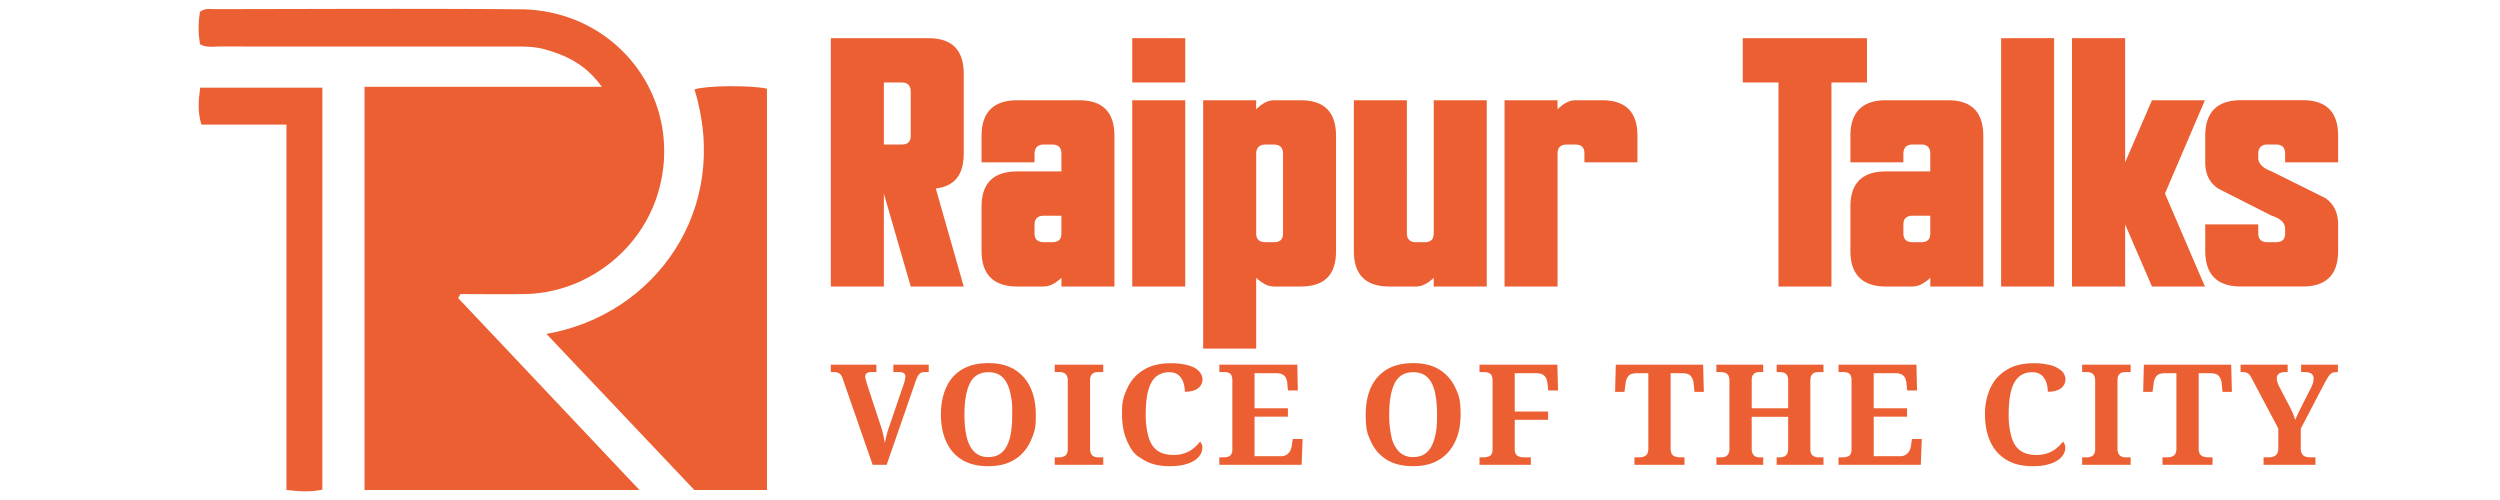
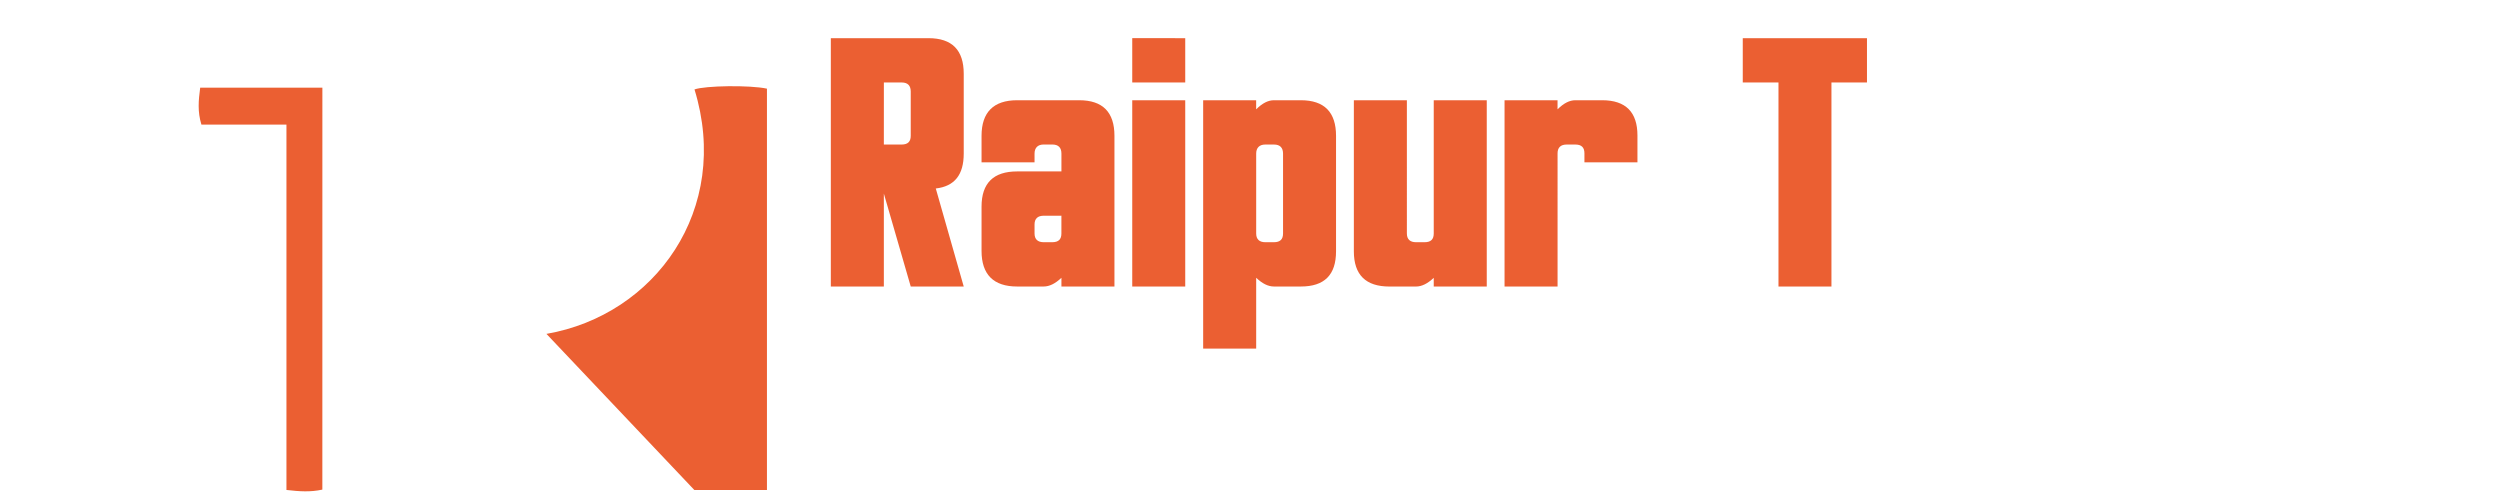
<svg xmlns="http://www.w3.org/2000/svg" xml:space="preserve" width="350" height="70" viewBox="0 0 92.604 18.521">
  <defs>
    <style>.fil1{fill:#eb5f32;fill-rule:nonzero}</style>
  </defs>
  <g fill-rule="evenodd" clip-rule="evenodd" image-rendering="optimizeQuality" shape-rendering="geometricPrecision" text-rendering="geometricPrecision">
    <path d="M0 0h1500v1500H0z" style="fill:none" transform="translate(-2.38 -40.099)scale(.066)" />
    <path d="M32.74 3.055h.658c.23 0 .337.12.337.336v1.64c0 .216-.108.323-.337.323h-.659zm.995 7.558h1.963l-1.035-3.631c.7-.081 1.035-.512 1.035-1.291V2.732c0-.875-.43-1.318-1.305-1.318h-3.618v9.199h1.964V7.17zM37.676 6.35c-.874 0-1.318.43-1.318 1.305v1.64c0 .874.444 1.318 1.318 1.318h.982c.215 0 .43-.107.659-.323v.323h1.964V5.032c0-.874-.43-1.319-1.305-1.319h-2.3c-.874 0-1.318.445-1.318 1.319v.982h1.963V5.69c0-.216.121-.337.337-.337h.322c.23 0 .337.121.337.337v.659zm1.64 1.64v.66c0 .215-.107.322-.336.322h-.322c-.216 0-.337-.107-.337-.322v-.337c0-.215.121-.322.337-.322zM41.94 10.613h1.963v-6.9H41.94zm0-9.2v1.642h1.963V1.414zM47.19 8.972h-.323c-.215 0-.336-.107-.336-.322V5.69c0-.215.12-.336.336-.336h.323c.228 0 .336.121.336.337V8.65c0 .215-.108.322-.336.322m-2.623 3.941h1.964V10.29c.228.216.443.323.659.323h.995c.874 0 1.304-.43 1.304-1.304V5.032c0-.874-.43-1.319-1.304-1.319h-.995c-.216 0-.43.108-.66.337v-.337h-1.963zM53.108 8.65c0 .215-.107.322-.336.322h-.323c-.215 0-.336-.107-.336-.322V3.713h-1.964V9.31c0 .874.444 1.304 1.318 1.304h.982c.215 0 .43-.107.659-.323v.323h1.964v-6.9h-1.964zM57.695 5.677c0-.215.12-.323.336-.323h.323c.228 0 .336.108.336.323v.337h1.964v-.996c0-.86-.43-1.305-1.305-1.305h-.995c-.215 0-.43.108-.66.337v-.337h-1.963v6.9h1.964zM64.555 1.414v1.64h1.323v7.559h1.962V3.055h1.316V1.414h-3.278z" class="fil1" />
-     <path d="M69.86 6.35c-.874 0-1.318.43-1.318 1.305v1.64c0 .874.444 1.318 1.318 1.318h.982c.215 0 .43-.107.66-.323v.323h1.962V5.032c0-.874-.43-1.319-1.304-1.319h-2.3c-.874 0-1.318.445-1.318 1.319v.982h1.963V5.69c0-.216.121-.337.337-.337h.323c.228 0 .336.121.336.337v.659zm1.641 1.64v.66c0 .215-.108.322-.336.322h-.323c-.216 0-.337-.107-.337-.322v-.337c0-.215.121-.322.337-.322zM74.125 1.414v9.199h1.962v-9.2zM79.713 3.713l-.994 2.3v-4.6h-1.968v9.2h1.968v-2.3l.994 2.3h1.961l-1.48-3.443 1.48-3.457zM86.124 7.331l-1.977-.981c-.323-.121-.497-.283-.497-.498V5.69c0-.216.12-.337.335-.337h.323c.229 0 .337.121.337.337v.323h1.963v-.982c0-.874-.43-1.319-1.304-1.319h-2.3c-.875 0-1.318.445-1.318 1.319v.982c0 .443.16.766.497.981l1.964.996c.336.107.498.268.498.484v.175c0 .215-.108.322-.337.322h-.323c-.215 0-.335-.107-.335-.322v-.337h-1.964v.982c0 .874.443 1.318 1.318 1.318h2.3c.874 0 1.304-.444 1.304-1.318v-.982c0-.43-.161-.766-.484-.982M32.323 17.216h.52l1.059-3.053a1.2 1.2 0 0 1 .104-.245.3.3 0 0 1 .104-.108.4.4 0 0 1 .145-.027h.146v-.275h-1.31v.275h.224q.117.002.171.042a.16.16 0 0 1 .052.125q-.001.03-.01.078c-.01.048-.015.062-.02.098q-.015.054-.037.114l-.53 1.553a2 2 0 0 0-.067.208q-.033.116-.058.218l-.041.198q-.014-.093-.036-.208c-.022-.115-.036-.156-.052-.234a2 2 0 0 0-.063-.197l-.519-1.585c-.005-.025-.015-.056-.02-.082a1 1 0 0 1-.027-.083q-.009-.041-.01-.073c0-.057.02-.104.057-.13a.3.3 0 0 1 .161-.042h.198v-.275h-1.689v.275h.12q.072 0 .135.021a.3.3 0 0 1 .11.073q.045.054.077.156zM37.574 17.03q.389-.243.591-.67c.202-.428.203-.619.203-1.003s-.068-.722-.203-1.008-.332-.503-.591-.664q-.389-.234-.956-.234-.593 0-.981.234c-.266.16-.458.379-.587.664s-.198.618-.198 1.003.068.722.198 1.007.321.51.581.67q.39.24.982.239c.379 0 .695-.078.96-.239m-1.475-.286c-.13-.125-.229-.307-.286-.54s-.088-.515-.088-.847q0-.747.203-1.158.201-.411.69-.41.32.001.514.181.195.186.28.535c.085.35.083.52.083.852s-.025.613-.083.846-.15.416-.28.54q-.193.188-.52.188a.71.71 0 0 1-.513-.187M40.866 17.216v-.275h-.198a.34.34 0 0 1-.145-.031c-.047-.016-.078-.052-.103-.099a.35.35 0 0 1-.042-.176v-2.53a.4.4 0 0 1 .036-.197.2.2 0 0 1 .104-.098.5.5 0 0 1 .15-.027h.198v-.275h-1.797v.275h.187q.077 0 .145.027.07.03.11.098.04.07.041.192v2.54a.33.33 0 0 1-.041.176.2.2 0 0 1-.11.094.34.34 0 0 1-.145.03h-.187v.276zM43.904 17.2a1.1 1.1 0 0 0 .374-.166.7.7 0 0 0 .203-.223.55.55 0 0 0 .057-.228q0-.07-.027-.13c-.027-.06-.036-.073-.062-.094-.057.078-.13.151-.218.229s-.192.14-.316.187a1.2 1.2 0 0 1-.458.077q-.365-.001-.592-.165c-.15-.11-.254-.276-.321-.5a2.9 2.9 0 0 1-.104-.83c0-.338.025-.618.082-.852s.151-.41.28-.535a.73.73 0 0 1 .515-.181q.218 0 .343.109c.083.078.14.166.176.275s.052.223.052.338q.318.001.489-.13a.4.4 0 0 0 .165-.322q.002-.172-.13-.307c-.131-.135-.222-.16-.394-.218a2.4 2.4 0 0 0-.66-.078c-.389 0-.721.078-.986.24q-.405.24-.608.67c-.203.43-.202.617-.202.991q.001.575.197 1.002c.196.427.327.51.592.67q.389.24.971.239.35.002.582-.067M48.214 17.216l.037-.955h-.364l-.037.244a.6.6 0 0 1-.061.202.44.44 0 0 1-.135.14.4.4 0 0 1-.224.052h-.96v-1.464h1.236v-.312H46.47v-1.298h.82q.131 0 .218.047a.28.28 0 0 1 .125.13.6.6 0 0 1 .052.218l.025.244h.364l-.02-.956h-2.888v.275h.176q.086 0 .156.021a.18.18 0 0 1 .11.089.44.44 0 0 1 .04.212v2.54q.001.11-.035.171a.19.19 0 0 1-.104.094.4.4 0 0 1-.162.03h-.181v.276zM53.309 17.03q.389-.243.592-.67t.202-1.003c0-.575-.067-.722-.202-1.008a1.54 1.54 0 0 0-.592-.664q-.389-.234-.956-.234-.591 0-.981.234c-.265.16-.457.379-.588.664q-.196.427-.196 1.003c0 .576.067.722.196 1.007a1.5 1.5 0 0 0 .582.67q.39.24.982.239c.379 0 .696-.078.96-.239m-1.475-.286a1.1 1.1 0 0 1-.286-.54 3.6 3.6 0 0 1-.088-.847q0-.747.202-1.158t.69-.41q.32.001.515.181.195.186.281.535.084.352.083.852c-.001.5-.026.613-.083.846q-.085.353-.281.54c-.13.125-.3.188-.52.188a.71.71 0 0 1-.513-.187M56.705 17.216v-.275h-.254a.5.5 0 0 1-.187-.031q-.078-.024-.115-.094a.3.3 0 0 1-.041-.181v-1.086h1.236v-.306h-1.236v-1.418h.83q.158.001.26.088c.067.063.11.161.125.302l.026.249h.363l-.025-.956h-2.883v.275h.182a.5.5 0 0 1 .15.027.2.2 0 0 1 .11.088.4.4 0 0 1 .041.187v2.565a.33.33 0 0 1-.041.177.2.2 0 0 1-.12.088.6.6 0 0 1-.186.026h-.136v.275zM62.397 17.216v-.275h-.146q-.102-.001-.187-.026c-.085-.025-.099-.047-.13-.093q-.053-.07-.051-.218v-2.78h.42q.235-.001.322.1a.5.5 0 0 1 .11.27l.03.322h.348l-.026-1.008h-3.235l-.026 1.008h.348l.041-.323a.5.5 0 0 1 .11-.27c.056-.067.166-.098.316-.098h.416v2.779a.4.4 0 0 1-.047.218q-.045.069-.13.093a.6.6 0 0 1-.192.026h-.145v.275zM65.312 17.216v-.275h-.14a.3.3 0 0 1-.145-.031.22.22 0 0 1-.104-.104.35.35 0 0 1-.037-.171V15.44h1.351v1.174c0 .078-.01.145-.037.192a.23.23 0 0 1-.108.104.4.4 0 0 1-.156.03h-.125v.276h1.734v-.275h-.192a.34.34 0 0 1-.145-.031.2.2 0 0 1-.11-.094.36.36 0 0 1-.04-.176v-2.545q.001-.117.04-.187a.2.2 0 0 1 .105-.098.5.5 0 0 1 .15-.027h.192v-.275h-1.734v.275h.12q.092 0 .16.027.07.03.11.098.037.071.036.187v1.028h-1.35v-1.038q-.001-.118.036-.182a.23.23 0 0 1 .104-.093.4.4 0 0 1 .145-.027h.14v-.275h-1.734v.275h.161c.057 0 .114.01.16.027a.23.23 0 0 1 .12.093.4.4 0 0 1 .042.187v2.545q.002.1-.037.17a.25.25 0 0 1-.103.105.4.4 0 0 1-.156.03h-.187v.276zM71.15 17.216l.036-.955h-.363l-.036.244a.6.6 0 0 1-.063.202.44.44 0 0 1-.135.14.4.4 0 0 1-.223.052h-.96v-1.464h1.235v-.312h-1.236v-1.298h.82q.134 0 .219.047a.28.28 0 0 1 .124.13.6.6 0 0 1 .052.218l.026.244h.364l-.021-.956h-2.887v.275h.176q.086 0 .156.021a.18.18 0 0 1 .11.089.44.44 0 0 1 .04.212v2.54q.001.11-.035.171a.19.19 0 0 1-.104.094.4.4 0 0 1-.162.03h-.181v.276zM75.87 17.2a1.1 1.1 0 0 0 .373-.166.7.7 0 0 0 .203-.223.55.55 0 0 0 .057-.228.4.4 0 0 0-.026-.13.2.2 0 0 0-.062-.094c-.057.078-.13.151-.219.229s-.192.14-.316.187a1.2 1.2 0 0 1-.457.077q-.367-.001-.592-.165c-.151-.11-.254-.276-.322-.5a2.9 2.9 0 0 1-.104-.83c0-.338.026-.618.083-.852q.085-.349.28-.535a.73.73 0 0 1 .515-.181.5.5 0 0 1 .342.109c.084.078.14.166.177.275q.053.165.052.338.318.001.488-.13a.4.4 0 0 0 .166-.322.42.42 0 0 0-.13-.307 1 1 0 0 0-.394-.218 2.4 2.4 0 0 0-.66-.078c-.39 0-.722.078-.986.24q-.405.24-.608.67a2.3 2.3 0 0 0-.202.991q.001.575.197 1.002.195.43.592.67.389.24.97.239c.235 0 .426-.02.582-.067M78.923 17.216v-.275h-.197a.34.34 0 0 1-.145-.031c-.047-.016-.078-.052-.104-.099a.35.35 0 0 1-.041-.176v-2.53c0-.088.01-.15.036-.197a.2.2 0 0 1 .104-.098.5.5 0 0 1 .15-.027h.197v-.275h-1.797v.275h.188q.075 0 .145.027.07.03.11.098.039.07.04.192v2.54a.33.33 0 0 1-.04.176.2.2 0 0 1-.11.094.34.34 0 0 1-.145.03h-.188v.276zM81.957 17.216v-.275h-.145a.7.7 0 0 1-.187-.026.22.22 0 0 1-.13-.093q-.053-.07-.052-.218v-2.78h.42q.237-.001.323.1a.5.5 0 0 1 .109.27l.031.322h.348l-.026-1.008h-3.235l-.026 1.008h.348l.041-.323a.5.5 0 0 1 .11-.27c.057-.067.166-.098.316-.098h.416v2.779a.4.4 0 0 1-.047.218q-.046.069-.13.093a.6.6 0 0 1-.192.026h-.146v.275zM85.768 17.216v-.275h-.197a.6.6 0 0 1-.171-.026.22.22 0 0 1-.13-.104.4.4 0 0 1-.047-.223v-.706l.888-1.698q.084-.157.145-.245a.4.4 0 0 1 .13-.125.34.34 0 0 1 .151-.03h.062v-.276h-1.36v.275h.119q.172.001.26.058.084.063.082.197a1 1 0 0 1-.015.12 1.4 1.4 0 0 1-.073.191l-.301.593q-.084.164-.16.322c-.053.109-.094.202-.13.29a7 7 0 0 0-.09-.244 4 4 0 0 0-.129-.27l-.384-.737a.7.7 0 0 1-.057-.146.4.4 0 0 1-.026-.14q0-.1.077-.171.078-.063.234-.063h.093v-.275h-1.744v.275h.067q.103 0 .166.027a.3.3 0 0 1 .11.083q.039.063.093.166l.961 1.812v.722a.4.4 0 0 1-.047.218q-.054.079-.14.104a.6.6 0 0 1-.203.026h-.156v.275zM13.502 18.15V3.215h8.79c-.594-.83-1.318-1.165-2.113-1.387-.383-.108-.78-.104-1.174-.104q-5.43.003-10.861-.002c-.239 0-.487.054-.732-.083-.074-.4-.07-.804-.005-1.196.182-.152.377-.104.559-.104 3.77-.003 7.541-.027 11.311.006 3.631.03 6.123 3.4 5.091 6.822-.645 2.139-2.676 3.684-4.914 3.725-.8.015-1.6.002-2.4.002q-.04.074-.084.147c2.212 2.34 4.423 4.682 6.716 7.11z" class="fil1" />
    <path d="M20.24 12.368c4.018-.697 6.854-4.605 5.485-9.055.39-.142 2.055-.166 2.684-.029V18.15h-2.69q-2.652-2.797-5.478-5.782M11.94 18.136c-.438.096-.842.07-1.33.013V4.615H7.46c-.148-.484-.107-.9-.045-1.368h4.526z" class="fil1" />
  </g>
</svg>